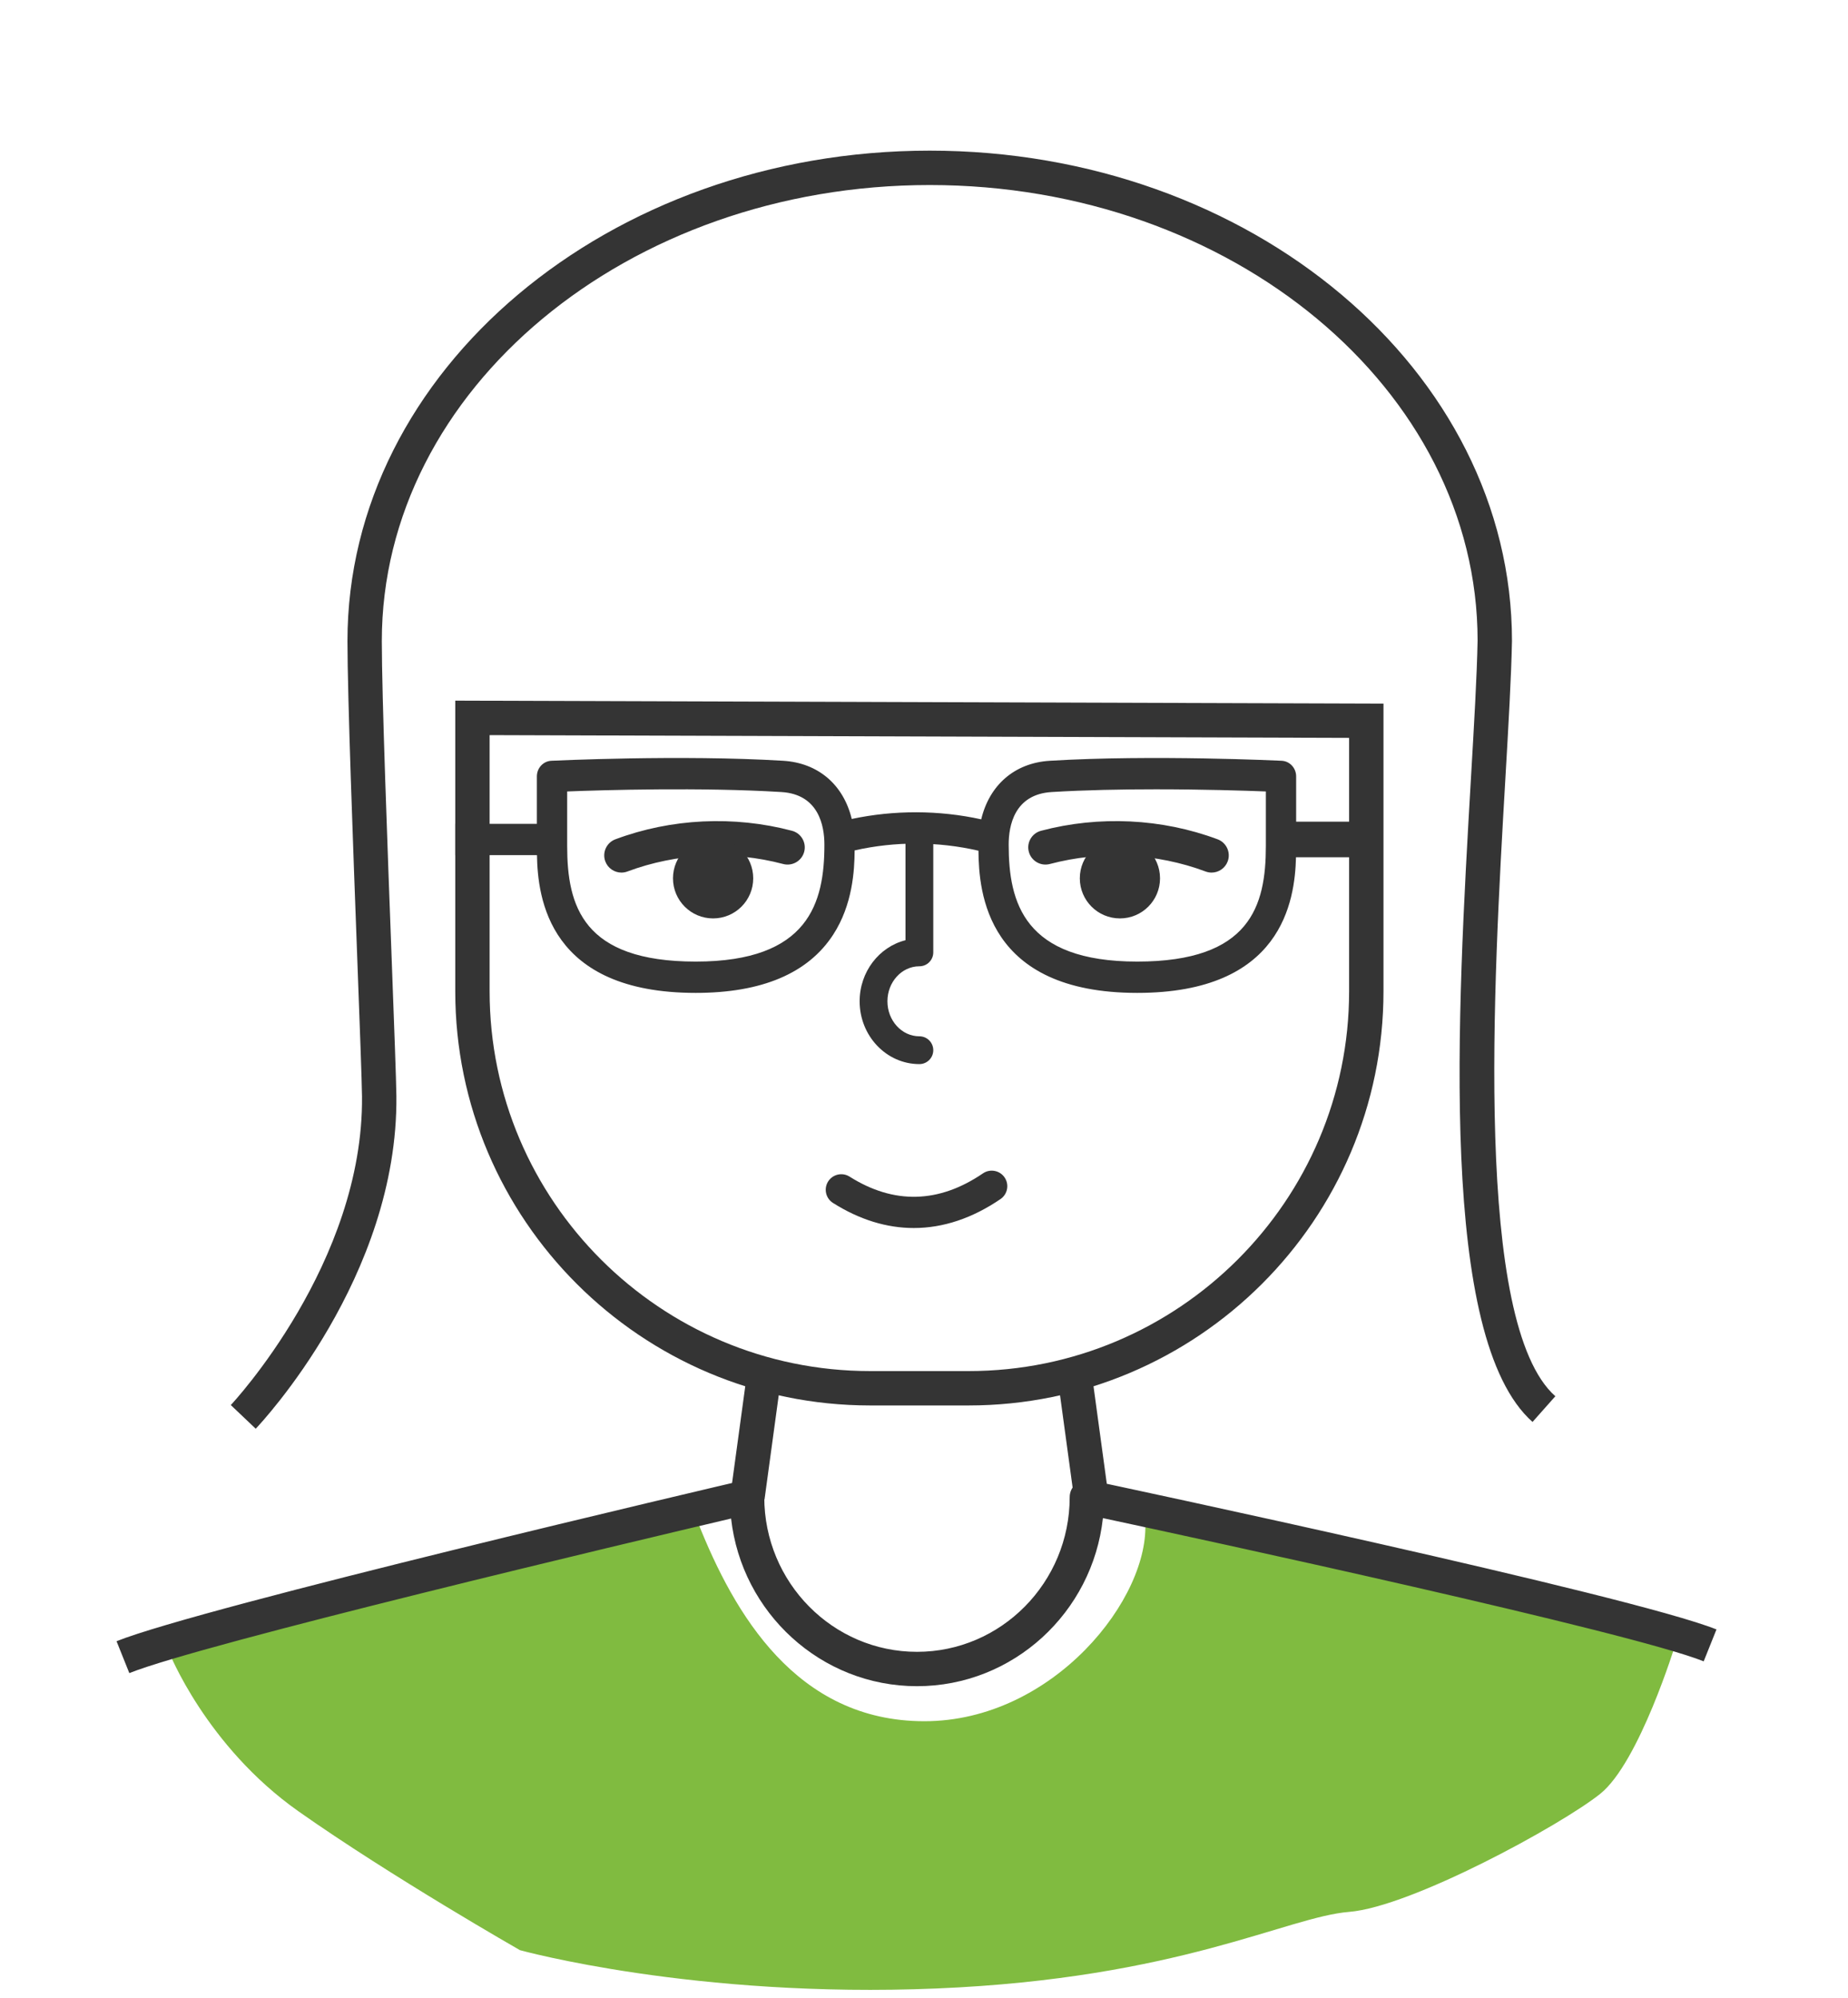
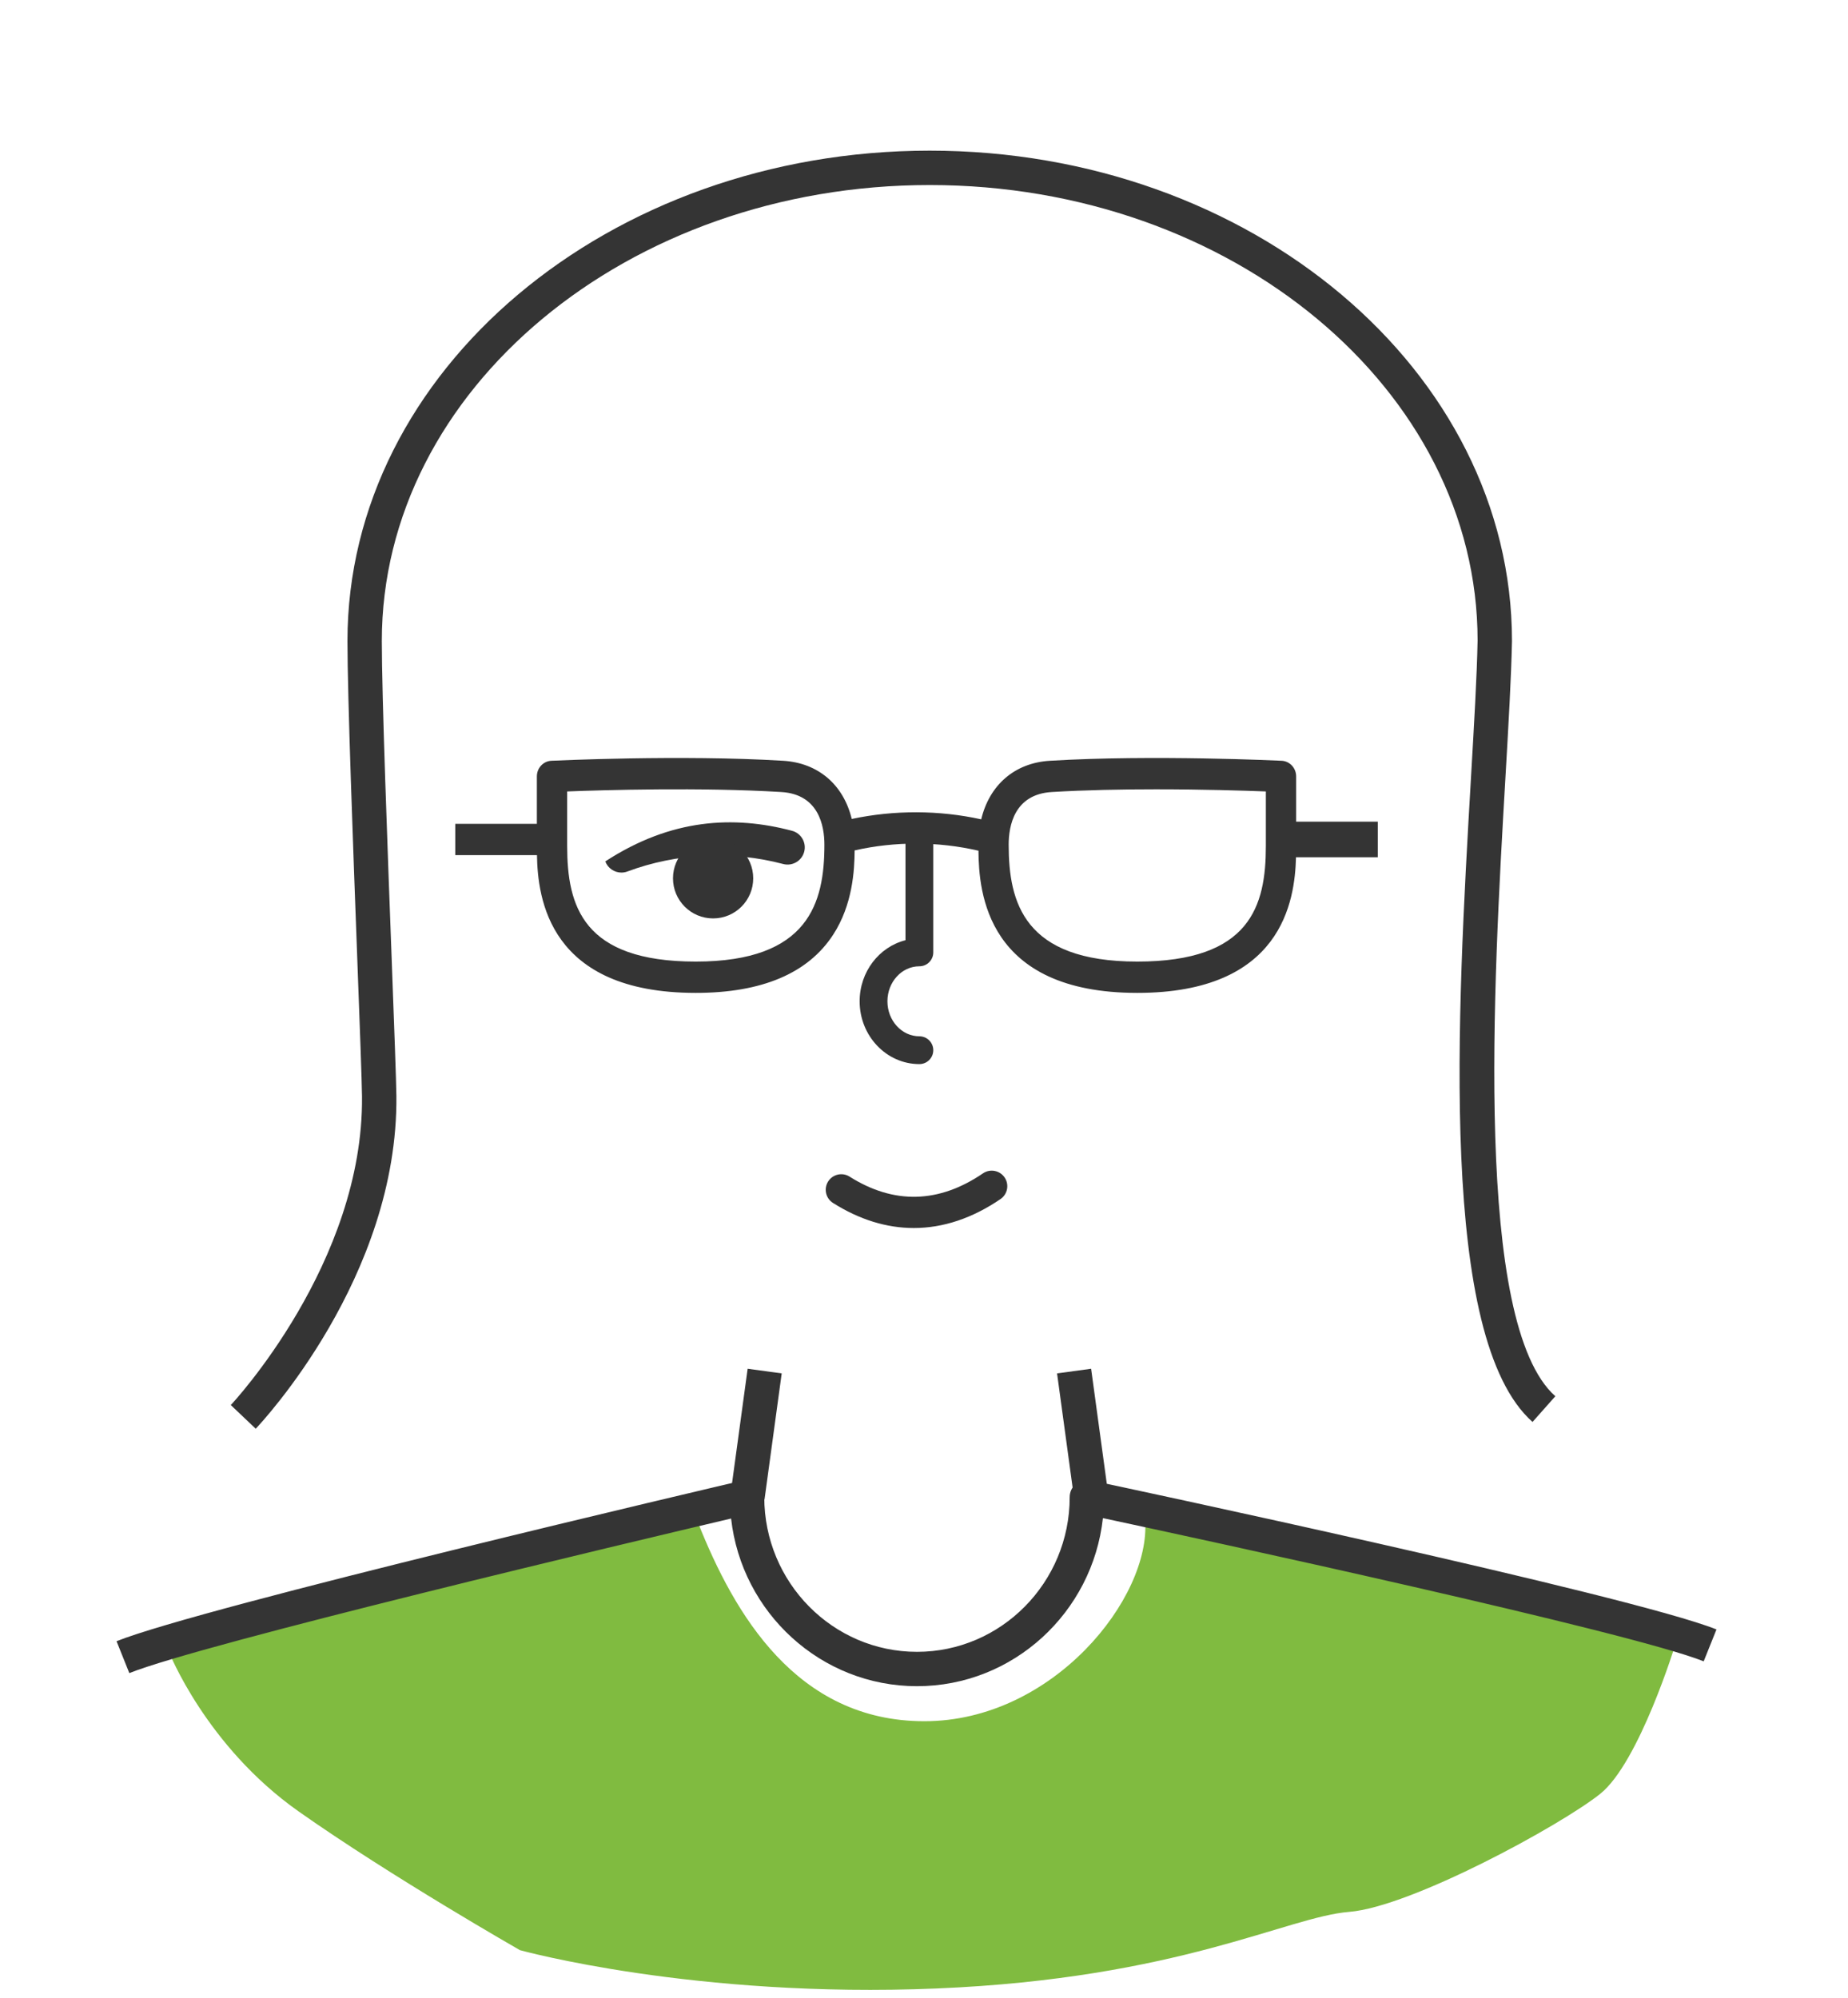
<svg xmlns="http://www.w3.org/2000/svg" width="111px" height="120px" viewBox="0 0 111 120" version="1.1">
  <title>kvinna_1</title>
  <desc>Created with Sketch.</desc>
  <g id="kvinna_1" stroke="none" stroke-width="1" fill="none" fill-rule="evenodd">
    <g id="Group-27" transform="translate(7, 9)">
      <path d="M70.853,40.356 L70.853,37.637 C70.853,37.132 70.47,36.722 69.987,36.697 C69.911,36.694 62.205,36.323 56.06,36.697 C53.938,36.825 52.428,38.158 51.937,40.215 C49.391,39.656 46.71,39.651 44.16,40.192 C43.667,38.149 42.157,36.825 40.041,36.697 C33.899,36.323 26.19,36.694 26.113,36.697 C25.63,36.722 25.247,37.132 25.247,37.637 L25.247,40.484 L20.346,40.484 L20.346,42.366 L25.253,42.366 C25.298,44.943 25.954,50.64 34.79,50.64 C38.762,50.64 41.539,49.463 43.045,47.142 C44.215,45.342 44.325,43.275 44.334,42.081 C46.768,41.529 49.345,41.538 51.771,42.099 C51.791,44.592 52.246,50.64 61.31,50.64 C70.007,50.64 70.777,45.122 70.844,42.491 L75.756,42.491 L75.756,40.356 L70.853,40.356 Z M34.79,48.759 C28.003,48.759 27.067,45.42 27.067,41.811 L27.067,38.54 C29.24,38.455 35.09,38.28 39.935,38.575 C42.181,38.712 42.518,40.613 42.518,41.736 C42.518,45.207 41.599,48.759 34.79,48.759 L34.79,48.759 Z M61.31,48.759 C54.501,48.759 53.586,45.207 53.586,41.736 C53.586,40.613 53.918,38.712 56.169,38.575 C58.191,38.452 60.388,38.411 62.422,38.411 C65.257,38.411 67.77,38.49 69.034,38.54 L69.034,41.811 C69.034,45.42 68.1,48.759 61.31,48.759 L61.31,48.759 Z" id="Fill-1" fill="#343434" />
      <path d="M48.222,54.917 C46.243,54.917 44.634,53.225 44.634,51.145 C44.634,49.367 45.81,47.872 47.388,47.476 L47.388,41.349 C47.388,40.888 47.761,40.514 48.222,40.514 C48.684,40.514 49.057,40.888 49.057,41.349 L49.057,48.207 C49.057,48.668 48.684,49.042 48.222,49.042 C47.164,49.042 46.303,49.985 46.303,51.145 C46.303,52.304 47.164,53.247 48.222,53.247 C48.684,53.247 49.057,53.621 49.057,54.082 C49.057,54.543 48.684,54.917 48.222,54.917" id="Fill-3" fill="#343434" />
      <path d="M93.652,89.709 C93.652,89.709 66.893,82.873 61.781,82.303 C62.148,86.95 56.258,94.388 48.522,94.388 C40.831,94.388 37.097,87.927 34.924,82.457 L3.138,90.2 C3.138,90.2 5.361,95.874 10.926,99.799 C16.494,103.723 24.231,108.14 24.231,108.14 C24.231,108.14 34.705,111.048 49.262,110.441 C63.817,109.836 70.294,106.142 74.036,105.84 C77.778,105.538 86.766,100.629 89.115,98.751 C91.465,96.873 93.652,89.709 93.652,89.709" id="Fill-5" fill="#80BB40" />
-       <path d="M22.409,35.156 L22.409,50.547 C22.409,63.124 32.662,73.356 45.265,73.356 L51.18,73.356 C63.782,73.356 74.034,63.124 74.034,50.547 L74.034,35.322 L22.409,35.156 Z M51.18,75.421 L45.265,75.421 C31.524,75.421 20.345,64.262 20.345,50.547 L20.345,33.085 L76.099,33.264 L76.099,50.547 C76.099,64.262 64.921,75.421 51.18,75.421 L51.18,75.421 Z" id="Fill-7" fill="#343434" />
-       <path d="M65.774,43.413 C65.654,43.413 65.532,43.392 65.412,43.347 C62.459,42.243 59.137,42.083 56.058,42.898 C55.507,43.042 54.942,42.714 54.796,42.163 C54.65,41.612 54.979,41.047 55.531,40.902 C59.019,39.979 62.786,40.161 66.135,41.414 C66.669,41.613 66.94,42.208 66.741,42.742 C66.585,43.157 66.192,43.413 65.774,43.413" id="Fill-9" fill="#343434" />
-       <path d="M62.677,43.757 C62.677,45.088 61.598,46.166 60.269,46.166 C58.937,46.166 57.859,45.088 57.859,43.757 C57.859,42.427 58.937,41.349 60.269,41.349 C61.598,41.349 62.677,42.427 62.677,43.757" id="Fill-11" fill="#343434" />
-       <path d="M30.325,43.413 C29.907,43.413 29.513,43.157 29.358,42.742 C29.159,42.208 29.43,41.613 29.964,41.414 C33.315,40.161 37.082,39.979 40.57,40.902 C41.121,41.047 41.45,41.612 41.304,42.163 C41.158,42.714 40.594,43.043 40.042,42.898 C36.964,42.084 33.641,42.243 30.687,43.347 C30.568,43.392 30.445,43.413 30.325,43.413" id="Fill-13" fill="#343434" />
+       <path d="M30.325,43.413 C29.907,43.413 29.513,43.157 29.358,42.742 C33.315,40.161 37.082,39.979 40.57,40.902 C41.121,41.047 41.45,41.612 41.304,42.163 C41.158,42.714 40.594,43.043 40.042,42.898 C36.964,42.084 33.641,42.243 30.687,43.347 C30.568,43.392 30.445,43.413 30.325,43.413" id="Fill-13" fill="#343434" />
      <path d="M33.423,43.757 C33.423,45.088 34.502,46.166 35.832,46.166 C37.163,46.166 38.242,45.088 38.242,43.757 C38.242,42.427 37.163,41.349 35.832,41.349 C34.502,41.349 33.423,42.427 33.423,43.757" id="Fill-15" fill="#343434" />
      <path d="M48.079,92.284 C42.313,92.284 37.547,87.872 36.913,82.213 C31.018,83.602 5.188,89.727 0.768,91.498 L2.97109107e-05,89.582 C5.116,87.533 36.313,80.232 37.639,79.922 C37.946,79.85 38.268,79.923 38.515,80.118 C38.762,80.314 38.906,80.612 38.906,80.927 C38.906,86.051 43.021,90.22 48.079,90.22 C53.136,90.22 57.251,86.051 57.251,80.927 C57.251,80.616 57.391,80.321 57.633,80.125 C57.875,79.929 58.192,79.852 58.497,79.917 C59.821,80.198 90.975,86.822 96.1,88.875 L95.332,90.791 C90.916,89.023 65.099,83.443 59.246,82.188 C58.624,87.859 53.853,92.284 48.079,92.284" id="Fill-17" fill="#343434" />
      <path d="M8.36,76.819 L6.863,75.397 C6.943,75.313 14.847,66.858 14.744,56.849 C14.734,55.939 14.609,52.585 14.464,48.702 C14.213,42.001 13.87,32.823 13.87,29.503 C13.87,13.262 29.559,0.049 48.844,0.049 C68.128,0.049 83.817,13.262 83.817,29.503 C83.773,31.684 83.608,34.529 83.417,37.822 C82.706,50.049 81.516,70.515 86.421,74.868 L85.051,76.412 C79.396,71.394 80.529,51.921 81.355,37.702 C81.546,34.43 81.71,31.604 81.752,29.482 C81.752,14.401 66.99,2.114 48.844,2.114 C30.697,2.114 15.934,14.401 15.934,29.503 C15.934,32.784 16.276,41.94 16.527,48.625 C16.678,52.683 16.798,55.889 16.809,56.827 C16.92,67.688 8.709,76.451 8.36,76.819" id="Fill-19" fill="#343434" />
      <polygon id="Fill-21" fill="#343434" points="38.921 81.066 36.875 80.787 37.907 73.216 39.953 73.495" />
      <polygon id="Fill-23" fill="#343434" points="57.524 81.066 56.492 73.495 58.538 73.216 59.57 80.787" />
      <path d="M47.886,64.763 C46.247,64.763 44.614,64.256 43.033,63.257 C42.597,62.981 42.466,62.404 42.742,61.967 C43.018,61.531 43.595,61.401 44.031,61.677 C46.688,63.355 49.39,63.288 52.042,61.48 C52.469,61.189 53.05,61.299 53.341,61.725 C53.632,62.152 53.521,62.733 53.095,63.024 C51.402,64.178 49.65,64.763 47.886,64.763" id="Fill-25" fill="#343434" />
    </g>
  </g>
</svg>